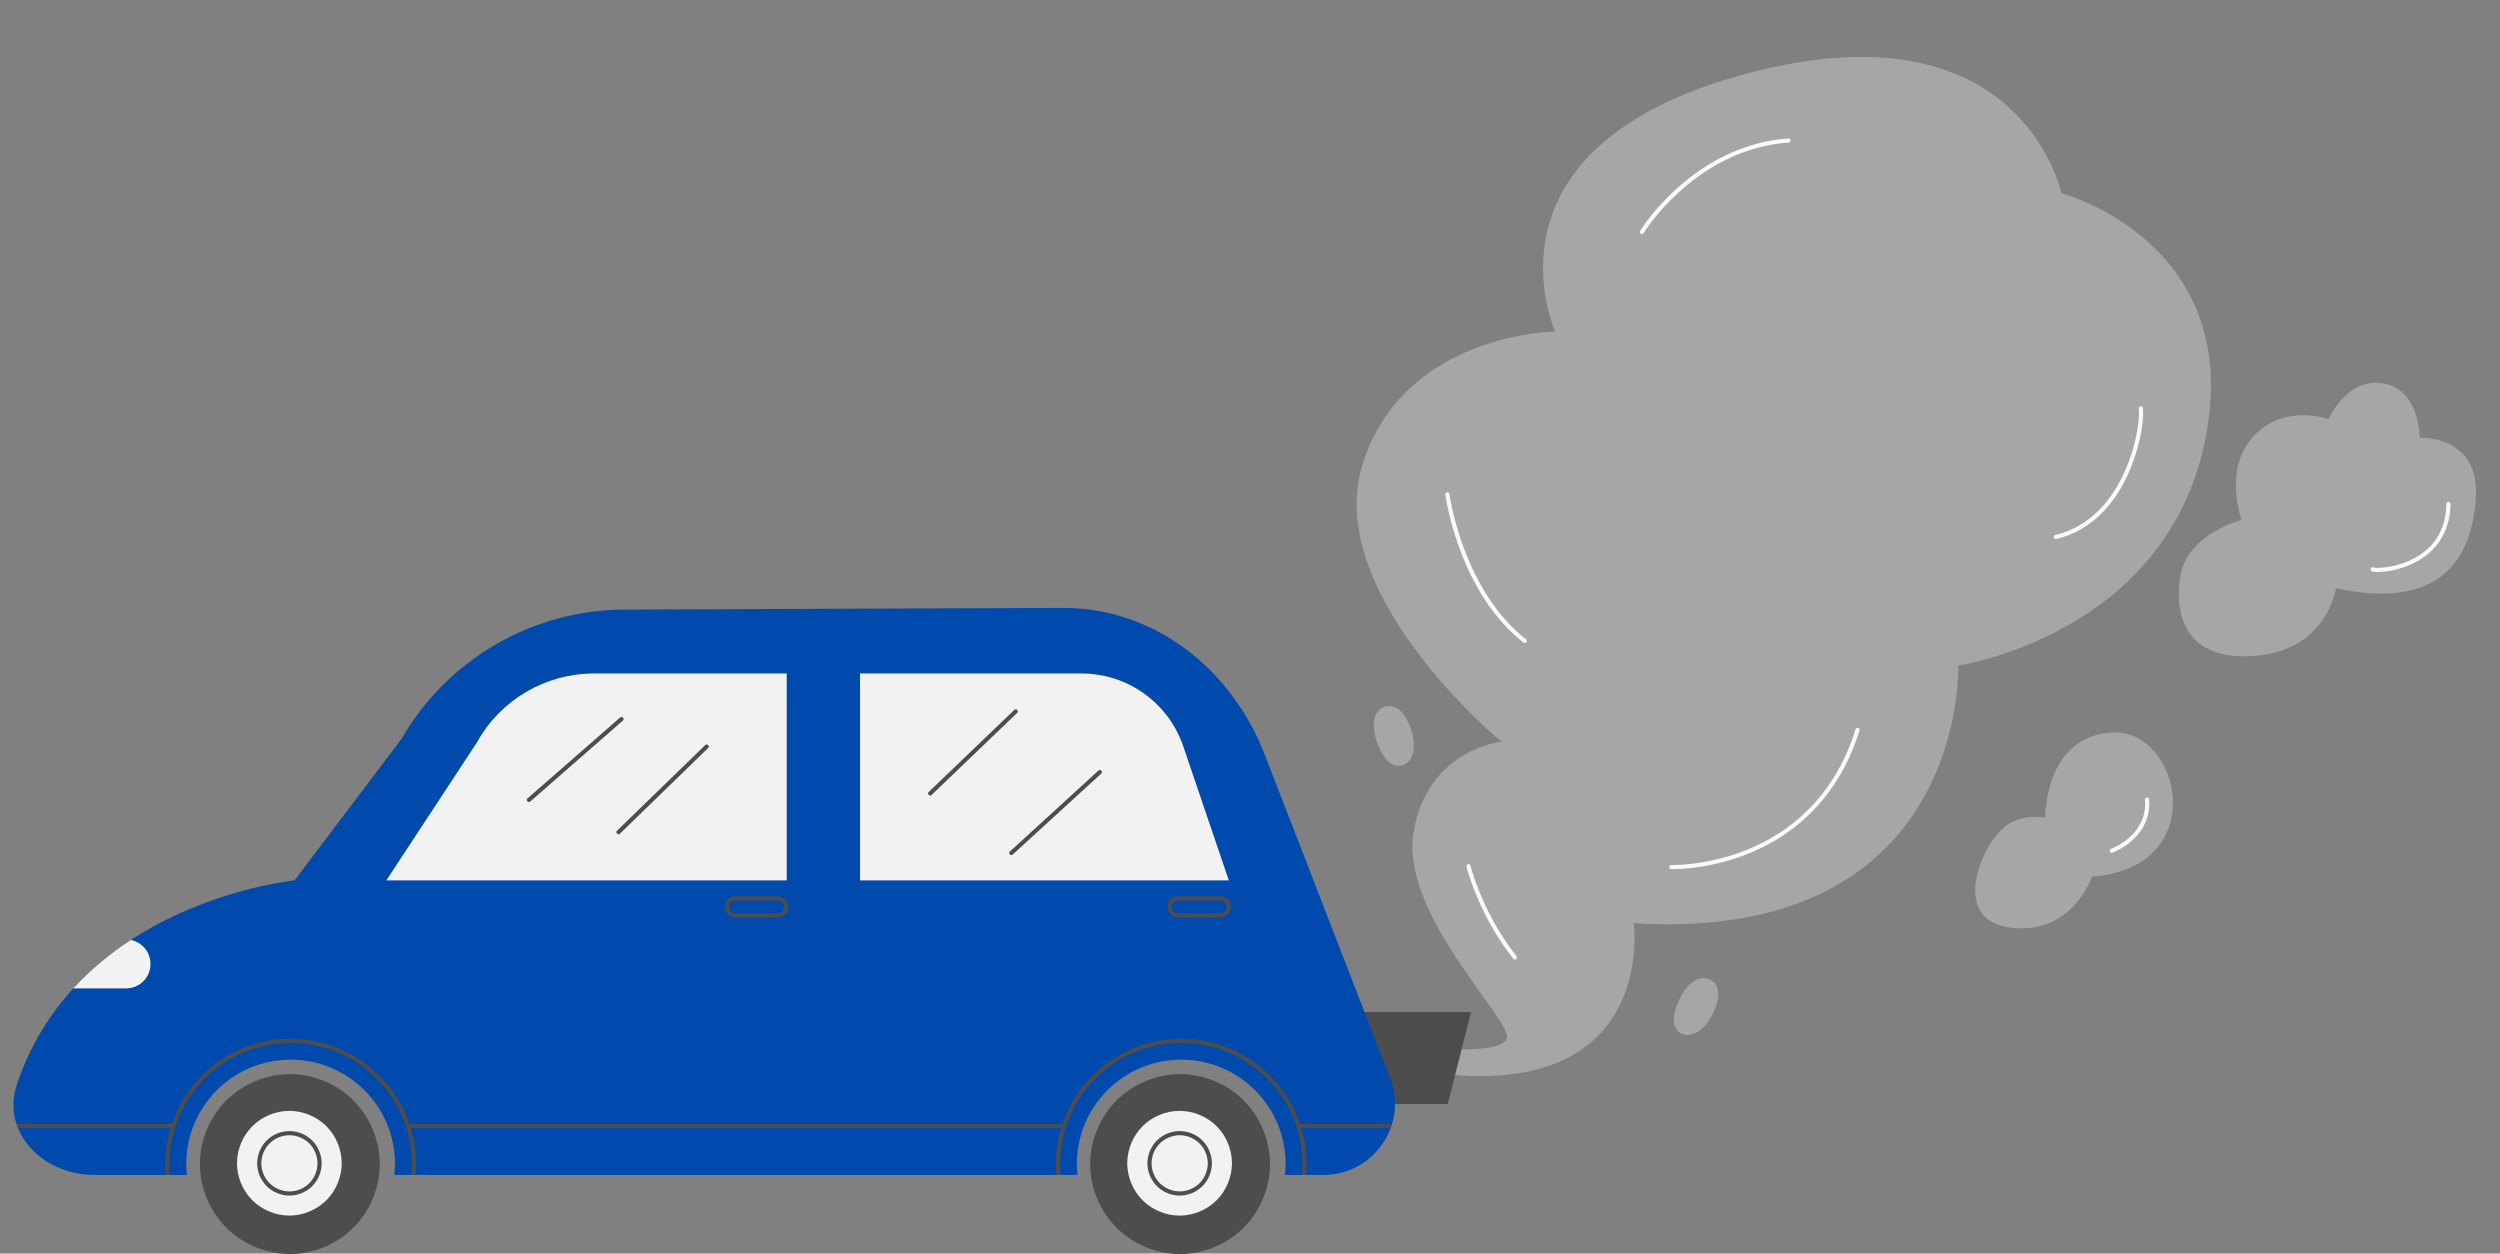
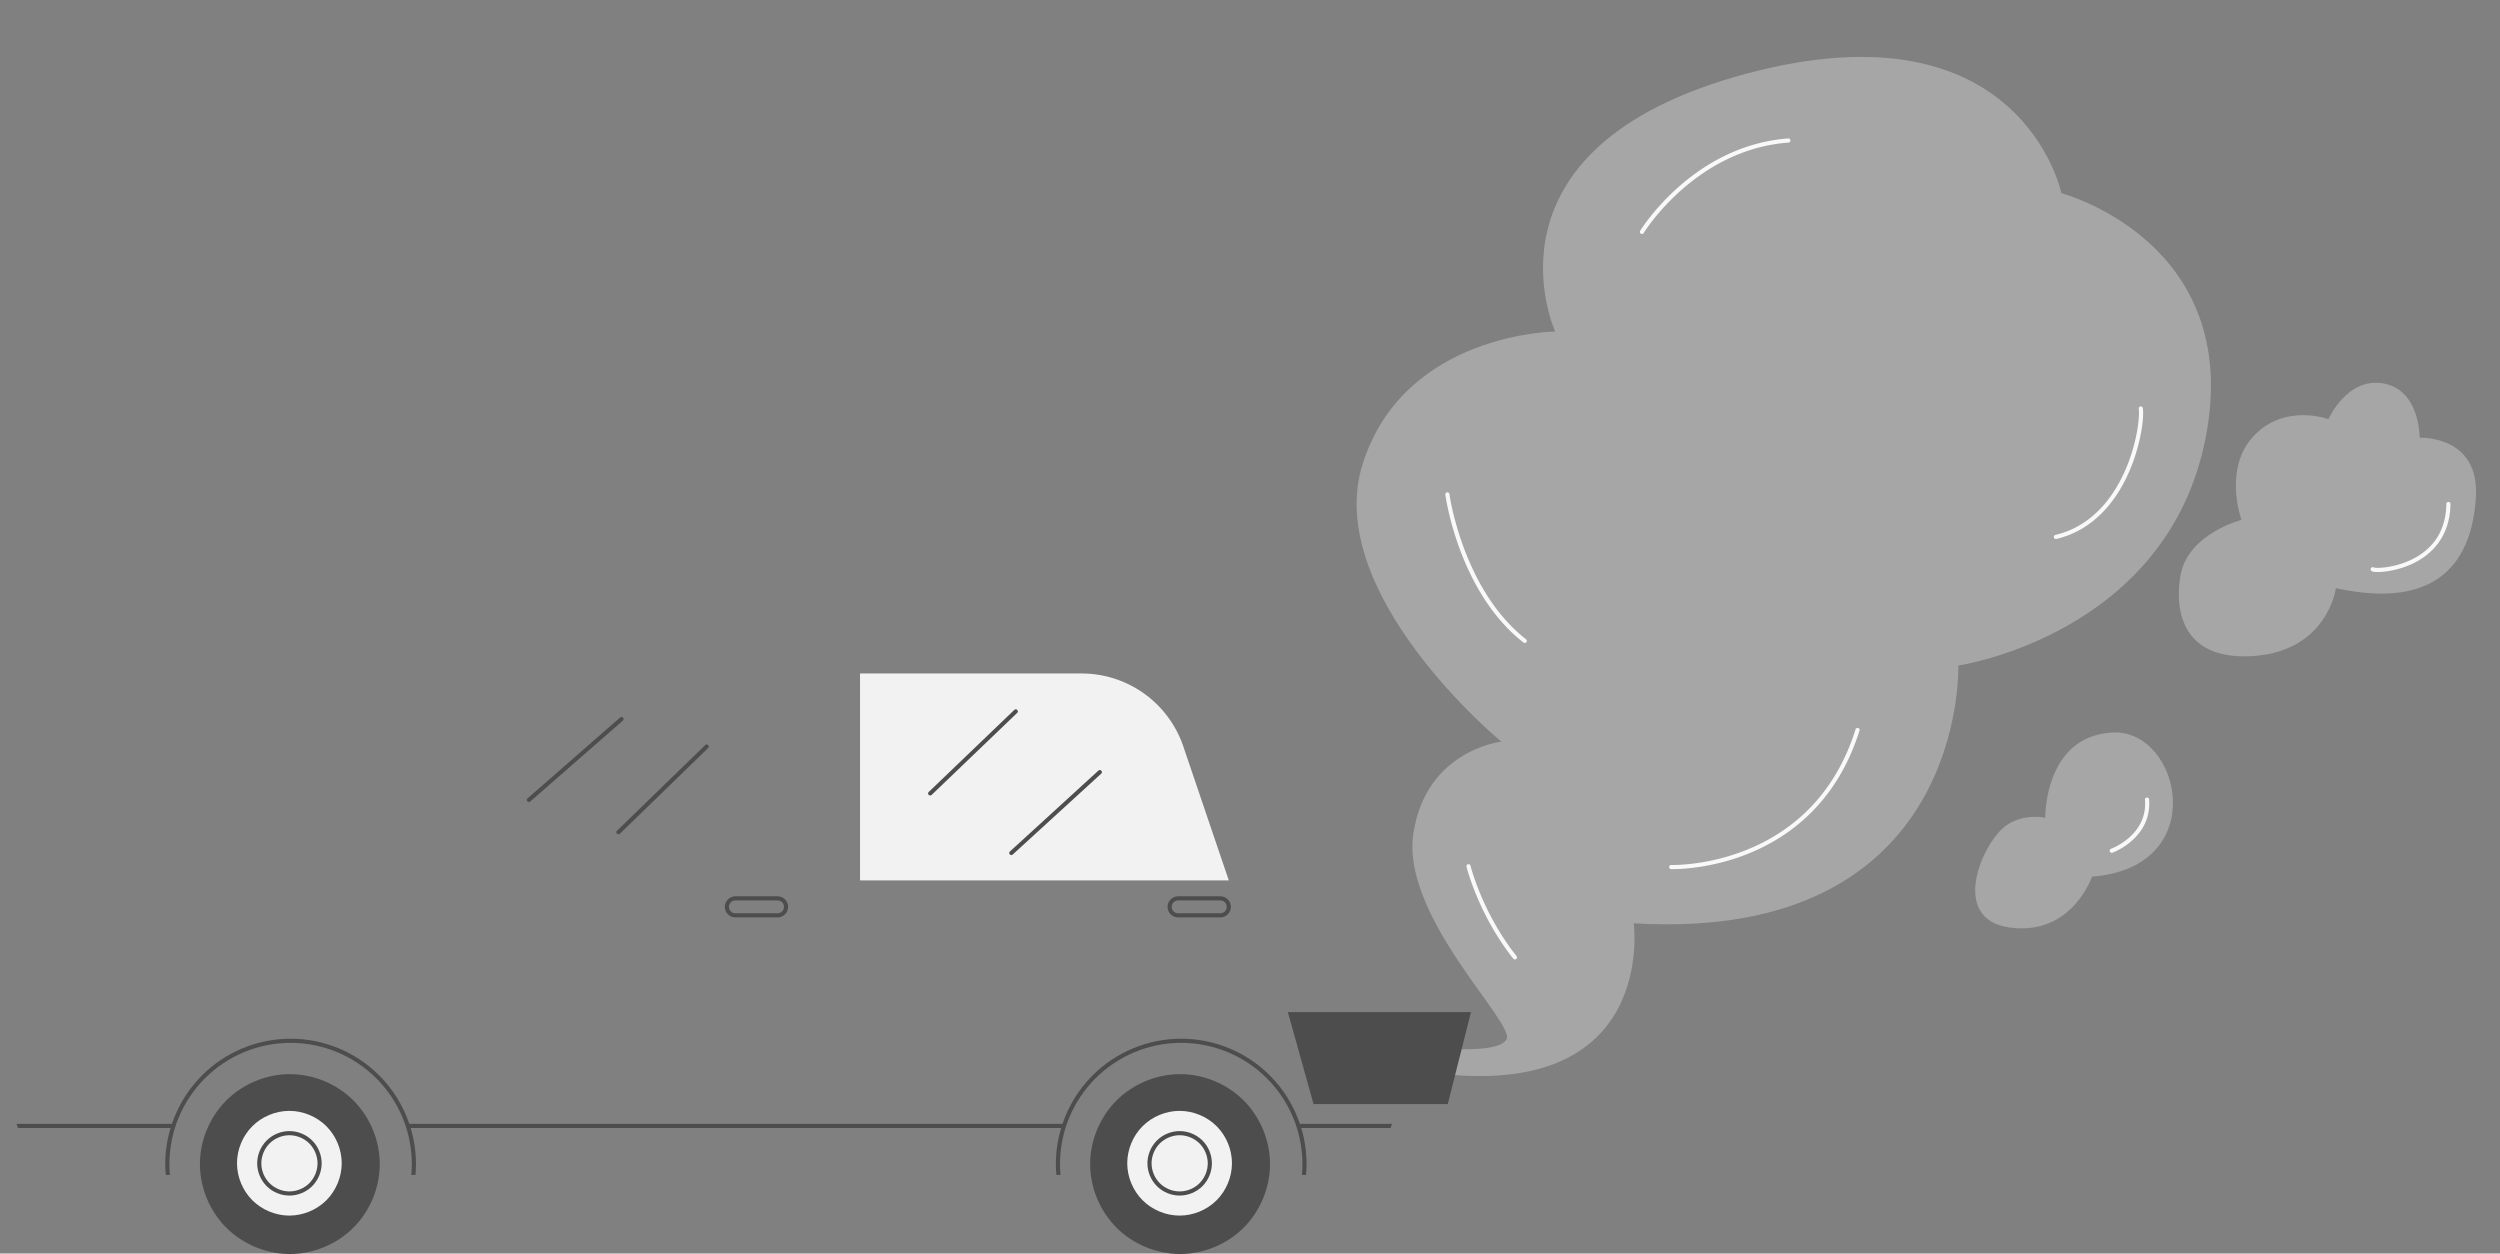
<svg xmlns="http://www.w3.org/2000/svg" fill="#000000" height="1460.2" preserveAspectRatio="xMidYMid meet" version="1" viewBox="-14.7 -66.4 2912.1 1460.2" width="2912.1" zoomAndPan="magnify">
  <rect x="-14.7" y="-66.4" width="2912.1" height="1460.2" fill="#808080" stroke="none" />
  <g>
    <g>
      <g>
        <g>
          <g id="change1_1">
-             <path d="m 4654.647,584.704 c 8.38,24.653 1.686,41.45 -10.445,45.573 -12.131,4.123 -25.105,-5.988 -33.484,-30.641 -8.38,-24.653 -1.608,-39.778 10.523,-43.901 12.131,-4.123 25.027,4.316 33.407,28.969 z" fill="#a6a6a6" transform="translate(-2616.158 250.022) scale(.912)" />
-           </g>
+             </g>
          <g id="change1_2">
            <path color="#000000" d="m 4673.457,990.224 c 0,0 92.048,11.225 103.273,-9.729 11.225,-20.954 -135.452,-157.154 -118.988,-263.421 16.464,-106.266 112.253,-116.743 112.253,-116.743 0,0 -230.493,-190.082 -176.612,-356.217 53.882,-166.135 245.46,-167.631 245.46,-167.631 0,0 -107.763,-234.983 243.964,-329.276 351.727,-94.293 402.615,152.664 402.615,152.664 0,0 233.487,61.365 184.095,312.812 -49.391,251.447 -315.806,290.362 -315.806,290.362 0,0 11.974,354.72 -414.589,329.276 0,0 32.405,237.229 -273.454,188.545 z" fill="#a6a6a6" style="-inkscape-stroke:none" transform="translate(-2616.158 250.022) scale(.912)" />
          </g>
          <g id="change2_1">
            <path color="#000000" d="m 5225.787,582.84 a 2.646,2.646 0 0 0 -3.318,1.73 c -28.194,89.777 -86.927,132.884 -138.781,153.811 -51.854,20.927 -96.582,19.453 -96.582,19.453 a 2.646,2.646 0 0 0 -2.732,2.557 2.646,2.646 0 0 0 2.557,2.732 c 0,0 45.823,1.519 98.738,-19.836 52.916,-21.355 113.169,-65.806 141.85,-157.131 a 2.646,2.646 0 0 0 -1.73,-3.316 z" fill="#f9f9f9" style="-inkscape-stroke:none" transform="translate(-2616.158 250.022) scale(.912)" />
          </g>
          <g id="change2_2">
            <path color="#000000" d="m 4700.795,281.902 a 2.646,2.646 0 0 0 -2.272,2.975 c 0,0 16.305,123.564 99.775,188.822 a 2.646,2.646 0 0 0 3.715,-0.455 2.646,2.646 0 0 0 -0.455,-3.715 c -81.168,-63.459 -97.791,-185.355 -97.791,-185.355 a 2.646,2.646 0 0 0 -2.973,-2.271 z" fill="#f9f9f9" style="-inkscape-stroke:none" transform="translate(-2616.158 250.022) scale(.912)" />
          </g>
          <g id="change2_3">
            <path color="#000000" d="m 5136.492,-170.119 c -122.718,9.09 -189.15,118.002 -189.15,118.002 a 2.646,2.646 0 0 0 0.879,3.637 2.646,2.646 0 0 0 3.637,-0.877 c 0,0 65.277,-106.614 185.025,-115.484 a 2.646,2.646 0 0 0 2.443,-2.834 2.646,2.646 0 0 0 -2.834,-2.443 z" fill="#f9f9f9" style="-inkscape-stroke:none" transform="translate(-2616.158 250.022) scale(.912)" />
          </g>
          <g id="change2_4">
            <path color="#000000" d="m 5586.449,172.188 a 2.646,2.646 0 0 0 -2.26,2.98 c 0.697,5.079 0.138,16.832 -2.664,31.391 -2.802,14.559 -7.789,32.105 -15.697,49.576 -15.817,34.942 -43.145,69.41 -88.115,80.143 a 2.646,2.646 0 0 0 -1.959,3.188 2.646,2.646 0 0 0 3.188,1.959 c 46.989,-11.214 75.483,-47.265 91.707,-83.107 8.112,-17.921 13.201,-35.831 16.074,-50.758 2.873,-14.927 3.591,-26.689 2.709,-33.111 a 2.646,2.646 0 0 0 -2.982,-2.26 z" fill="#f9f9f9" style="-inkscape-stroke:none" transform="translate(-2616.158 250.022) scale(.912)" />
          </g>
          <g id="change2_5">
            <path color="#000000" d="m 4727.48,756.889 a 2.646,2.646 0 0 0 -1.94,3.201 c 0,0 14.916,60.837 59.762,117.428 a 2.646,2.646 0 0 0 3.719,0.43 2.646,2.646 0 0 0 0.43,-3.717 c -44.054,-55.592 -58.772,-115.404 -58.772,-115.404 a 2.646,2.646 0 0 0 -3.199,-1.938 z" fill="#f9f9f9" style="-inkscape-stroke:none" transform="translate(-2616.158 250.022) scale(.912)" />
          </g>
          <g id="change1_3">
-             <path d="m 5039.721,948.547 c -11.678,23.272 -28.341,30.294 -39.792,24.547 -11.451,-5.747 -13.355,-22.085 -1.677,-45.357 11.678,-23.272 27.205,-29.065 38.656,-23.319 11.451,5.746 14.492,20.856 2.813,44.128 z" fill="#a6a6a6" transform="translate(-2616.158 250.022) scale(.912)" />
-           </g>
+             </g>
          <g id="change1_4">
            <path d="m 5464.711,697.545 c 0,0 -1.587,-104.171 85.725,-108.933 87.312,-4.763 127.529,172.433 -25.929,184.075 0,0 -25.4,75.671 -104.775,65.088 -79.375,-10.583 -34.32,-111.05 -3.704,-131.233 22.773,-15.013 48.683,-8.996 48.683,-8.996 z" fill="#a6a6a6" transform="translate(-2616.158 250.022) scale(.912)" />
          </g>
          <g color="#000000">
            <g id="change1_5">
              <path d="m 5811.704,273.3 c 0,0 -16.464,-67.352 27.689,-104.77 44.153,-37.418 97.286,-10.477 97.286,-10.477 0,0 29.186,-50.888 74.835,-37.418 45.65,13.47 38.166,74.087 38.166,74.087 0,0 76.332,5.238 62.862,83.067 -13.47,77.829 -61.365,139.942 -190.831,95.789 0,0 -19.95,79.671 -116.743,74.087 -91.943,-5.304 -90.404,-73.757 -78.577,-113.002 15.615,-51.814 85.743,-61.55 85.312,-61.365 z" fill="#a6a6a6" style="-inkscape-stroke:none" transform="rotate(-6.492 6504.456 24233.192) scale(.912)" />
            </g>
            <g id="change2_7">
              <path d="m 6076.961,280.404 a 2.646,2.646 0 0 0 -2.963,2.283 c -5.212,40.183 -29.819,58.151 -53.85,66.109 -12.015,3.979 -23.87,5.344 -32.832,5.459 -4.481,0.058 -8.245,-0.199 -10.889,-0.572 -1.322,-0.187 -2.37,-0.407 -3.019,-0.598 -0.65,-0.191 -0.924,-0.785 -0.188,0.197 a 2.646,2.646 0 0 0 -3.705,-0.529 2.646,2.646 0 0 0 -0.529,3.705 c 1.111,1.481 1.904,1.403 2.934,1.705 1.029,0.302 2.273,0.548 3.77,0.76 2.994,0.423 6.978,0.684 11.695,0.623 9.435,-0.121 21.772,-1.535 34.428,-5.727 25.311,-8.383 51.971,-28.33 57.434,-70.451 a 2.646,2.646 0 0 0 -2.285,-2.965 z" fill="#f9f9f9" style="-inkscape-stroke:none" transform="rotate(-6.492 6504.456 24233.192) scale(.912)" />
            </g>
          </g>
          <g id="change2_6">
            <path color="#000000" d="m 5594.535,671.666 a 2.646,2.646 0 0 0 -2.43,2.846 c 1.803,22.957 -8.9,38.369 -20.221,48.371 -11.32,10.002 -23.062,14.242 -23.062,14.242 a 2.646,2.646 0 0 0 -1.592,3.387 2.646,2.646 0 0 0 3.385,1.592 c 0,0 12.645,-4.54 24.773,-15.256 12.129,-10.716 23.939,-27.958 21.992,-52.75 a 2.646,2.646 0 0 0 -2.846,-2.432 z" fill="#f9f9f9" style="-inkscape-stroke:none" transform="translate(-2616.158 250.022) scale(.912)" />
          </g>
          <g id="change3_1">
            <path d="m 4459.294,959.483 c 8.467,0 233.892,0 233.892,0 l -29.633,117.475 h -171.45 z" fill="#4d4d4d" transform="translate(-2581.424 237.48) scale(.912)" />
          </g>
          <g id="change4_1">
-             <path d="m 3613.309,445.355 c -118.045,1.3e-4 -227.124,62.977 -286.146,165.207 l -136.564,180.711 c 0,0 -276.5,26.922 -354.523,260.376 -20.559,61.515 33.132,115.784 98.247,115.784 h 118.901 c -0.571,-4.596 -0.901,-9.219 -0.991,-13.85 0,-73.647 59.703,-133.35 133.35,-133.35 73.647,0 133.35,59.703 133.35,133.35 -0.09,4.631 -0.42,9.254 -0.991,13.85 h 872.78 c -0.571,-4.596 -0.901,-9.219 -0.991,-13.85 0,-73.647 59.703,-133.35 133.35,-133.35 73.647,0 133.35,59.703 133.35,133.35 -0.089,4.631 -0.42,9.254 -0.99,13.85 h 49.492 c 61.925,-10e-5 105.808,-60.448 86.628,-119.328 L 4429.946,631.045 C 4387.382,521.208 4289.041,442.792 4171.246,443.239 Z" fill="#004aad" transform="translate(-2581.424 237.48) scale(.912)" />
-           </g>
+             </g>
          <g id="change5_1">
-             <path d="m 3307.802,791.273 h 511.415 V 527.01 H 3572.903 c -62.042,-10e-6 -119.201,33.655 -149.3,87.907 z" fill="#f2f2f2" transform="translate(-2581.424 237.48) scale(.912)" />
-           </g>
+             </g>
          <g id="change5_2">
            <path d="M 4383.861,791.273 H 3912.858 V 527.01 h 283.023 a 137.116,137.116 0 0 1 129.835,93.028 z" fill="#f2f2f2" transform="translate(-2581.424 237.48) scale(.912)" />
          </g>
          <g id="change3_2">
            <path d="m 662.518,1038.728 c -30.069,-3e-4 -59.953,12.379 -81.215,33.641 -21.262,21.262 -33.641,51.146 -33.641,81.215 9e-5,30.069 12.379,59.953 33.641,81.215 21.262,21.262 51.146,33.639 81.215,33.639 30.069,-10e-5 59.951,-12.379 81.213,-33.641 21.262,-21.262 33.641,-51.144 33.641,-81.213 3.7e-4,-30.069 -12.377,-59.953 -33.639,-81.215 -21.262,-21.262 -51.146,-33.641 -81.215,-33.641 z" fill="#4d4d4d" transform="translate(-281.293 237.48) scale(.912)" />
          </g>
          <g id="change5_3">
            <path d="m 662.518,1038.728 c -30.069,-3e-4 -59.953,12.379 -81.215,33.641 -21.262,21.262 -33.641,51.146 -33.641,81.215 9e-5,30.069 12.379,59.953 33.641,81.215 21.262,21.262 51.146,33.639 81.215,33.639 30.069,-10e-5 59.951,-12.379 81.213,-33.641 21.262,-21.262 33.641,-51.144 33.641,-81.213 3.7e-4,-30.069 -12.377,-59.953 -33.639,-81.215 -21.262,-21.262 -51.146,-33.641 -81.215,-33.641 z" fill="#f2f2f2" transform="matrix(.531 0 0 .531 -29.432 676.023)" />
          </g>
          <g id="change3_3">
            <path color="#000000" d="m 662.518,1030.855 c -32.23,-4e-4 -63.992,13.158 -86.781,35.947 -22.79,22.79 -35.948,54.551 -35.947,86.781 1e-4,32.229 13.157,63.992 35.947,86.781 22.79,22.79 54.552,35.946 86.781,35.945 32.229,0 63.99,-13.158 86.779,-35.947 22.789,-22.789 35.947,-54.55 35.947,-86.779 3.9e-4,-32.229 -13.156,-63.991 -35.945,-86.781 -22.79,-22.79 -54.552,-35.947 -86.781,-35.947 z m 0,15.746 c 27.908,0 55.915,11.6 75.648,31.334 19.734,19.734 31.332,47.74 31.332,75.648 -8e-5,27.908 -11.6,55.913 -31.334,75.647 -19.734,19.734 -47.739,31.334 -75.646,31.334 -27.908,3e-4 -55.914,-11.598 -75.648,-31.332 -19.734,-19.734 -31.334,-47.74 -31.334,-75.648 -3.4e-4,-27.908 11.6,-55.914 31.334,-75.648 19.734,-19.734 47.74,-31.334 75.648,-31.334 z" fill="#4d4d4d" style="-inkscape-stroke:none" transform="translate(119.702 935.696) scale(.306)" />
          </g>
          <g id="change3_4">
            <path d="m 662.518,1038.728 c -30.069,-3e-4 -59.953,12.379 -81.215,33.641 -21.262,21.262 -33.641,51.146 -33.641,81.215 9e-5,30.069 12.379,59.953 33.641,81.215 21.262,21.262 51.146,33.639 81.215,33.639 30.069,-10e-5 59.951,-12.379 81.213,-33.641 21.262,-21.262 33.641,-51.144 33.641,-81.213 3.7e-4,-30.069 -12.377,-59.953 -33.639,-81.215 -21.262,-21.262 -51.146,-33.641 -81.215,-33.641 z" fill="#4d4d4d" transform="translate(755.698 237.48) scale(.912)" />
          </g>
          <g id="change5_4">
            <path d="m 662.518,1038.728 c -30.069,-3e-4 -59.953,12.379 -81.215,33.641 -21.262,21.262 -33.641,51.146 -33.641,81.215 9e-5,30.069 12.379,59.953 33.641,81.215 21.262,21.262 51.146,33.639 81.215,33.639 30.069,-10e-5 59.951,-12.379 81.213,-33.641 21.262,-21.262 33.641,-51.144 33.641,-81.213 3.7e-4,-30.069 -12.377,-59.953 -33.639,-81.215 -21.262,-21.262 -51.146,-33.641 -81.215,-33.641 z" fill="#f2f2f2" transform="matrix(.531 0 0 .531 1007.559 676.023)" />
          </g>
          <g id="change3_5">
            <path color="#000000" d="m 662.518,1030.855 c -32.23,-4e-4 -63.992,13.158 -86.781,35.947 -22.79,22.79 -35.948,54.551 -35.947,86.781 1e-4,32.229 13.157,63.992 35.947,86.781 22.79,22.79 54.552,35.946 86.781,35.945 32.229,0 63.99,-13.158 86.779,-35.947 22.789,-22.789 35.947,-54.55 35.947,-86.779 3.9e-4,-32.229 -13.156,-63.991 -35.945,-86.781 -22.79,-22.79 -54.552,-35.947 -86.781,-35.947 z m 0,15.746 c 27.908,0 55.915,11.6 75.648,31.334 19.734,19.734 31.332,47.74 31.332,75.648 -8e-5,27.908 -11.6,55.913 -31.334,75.647 -19.734,19.734 -47.739,31.334 -75.646,31.334 -27.908,3e-4 -55.914,-11.598 -75.648,-31.332 -19.734,-19.734 -31.334,-47.74 -31.334,-75.648 -3.4e-4,-27.908 11.6,-55.914 31.334,-75.648 19.734,-19.734 47.74,-31.334 75.648,-31.334 z" fill="#4d4d4d" style="-inkscape-stroke:none" transform="translate(1156.693 935.696) scale(.306)" />
          </g>
          <g id="change3_6">
            <path color="#000000" d="m 3185.584,993.48 c -42.462,-4.2e-4 -83.187,16.871 -113.211,46.895 -17.56,17.56 -30.578,38.793 -38.395,61.879 h -198.568 c 0.579,1.784 1.221,3.558 1.923,5.293 h 194.921 c -4.445,14.804 -6.774,30.299 -6.774,46.037 0,4.551 0.241,9.34 0.625,13.849 h 5.302 c -0.396,-4.504 -0.634,-9.305 -0.634,-13.849 -5e-4,-41.061 16.308,-80.437 45.342,-109.471 29.033,-29.033 68.409,-45.34 109.469,-45.34 41.06,1.4e-4 80.437,16.308 109.47,45.342 29.034,29.034 45.338,68.41 45.338,109.469 0,4.53 -0.238,9.356 -0.631,13.849 h 5.301 c 0.382,-4.5 0.623,-9.312 0.623,-13.849 2e-4,-15.738 -2.329,-31.233 -6.774,-46.037 h 830.842 c -4.445,14.804 -6.774,30.299 -6.774,46.037 0,4.587 0.24,9.313 0.629,13.849 h 5.302 c -0.402,-4.534 -0.639,-9.268 -0.639,-13.849 -5e-4,-41.061 16.309,-80.437 45.342,-109.471 29.033,-29.033 68.408,-45.34 109.469,-45.34 41.06,1.4e-4 80.437,16.308 109.47,45.342 29.034,29.034 45.339,68.41 45.338,109.469 0,4.564 -0.238,9.33 -0.638,13.849 h 5.303 c 0.387,-4.523 0.628,-9.279 0.628,-13.849 2e-4,-15.738 -2.329,-31.233 -6.774,-46.037 h 114.155 c 0.647,-1.759 1.223,-3.492 1.762,-5.293 h -117.641 c -7.817,-23.084 -20.835,-44.317 -38.395,-61.877 -30.025,-30.025 -70.748,-46.897 -113.209,-46.897 -42.462,-4.2e-4 -83.187,16.871 -113.211,46.895 -17.56,17.56 -30.578,38.793 -38.395,61.879 h -834.29 c -7.817,-23.084 -20.835,-44.317 -38.395,-61.877 -30.024,-30.025 -70.747,-46.897 -113.209,-46.897 z" fill="#4d4d4d" style="-inkscape-stroke:none" transform="translate(-2581.424 237.48) scale(.912)" />
          </g>
          <g id="change3_7">
            <path color="#000000" d="m 3753.627,811.564 c -7.432,0 -13.498,6.065 -13.498,13.496 0,7.432 6.066,13.498 13.498,13.498 h 53.881 c 7.432,0 13.496,-6.066 13.496,-13.498 0,-7.432 -6.064,-13.496 -13.496,-13.496 z m 0,5.291 h 53.881 c 4.591,0 8.205,3.614 8.205,8.205 0,4.591 -3.614,8.205 -8.205,8.205 h -53.881 c -4.591,0 -8.205,-3.614 -8.205,-8.205 0,-4.591 3.614,-8.205 8.205,-8.205 z" fill="#4d4d4d" style="-inkscape-stroke:none" transform="translate(-2581.424 237.48) scale(.912)" />
          </g>
          <g id="change3_8">
            <path color="#000000" d="m 4319.129,811.564 c -7.431,0 -13.498,6.065 -13.498,13.496 0,7.432 6.066,13.498 13.498,13.498 h 53.881 c 7.431,0 13.498,-6.066 13.498,-13.498 0,-7.432 -6.066,-13.496 -13.498,-13.496 z m 0,5.291 h 53.881 c 4.591,0 8.205,3.614 8.205,8.205 0,4.591 -3.614,8.205 -8.205,8.205 h -53.881 c -4.591,0 -8.205,-3.614 -8.205,-8.205 0,-4.591 3.614,-8.205 8.205,-8.205 z" fill="#4d4d4d" style="-inkscape-stroke:none" transform="translate(-2581.424 237.48) scale(.912)" />
          </g>
          <g id="change3_9">
            <path color="#000000" d="m 3608.359,582.574 a 2.646,2.646 0 0 0 -1.92,0.646 l -118.238,103.273 a 2.646,2.646 0 0 0 -0.254,3.732 2.646,2.646 0 0 0 3.734,0.252 l 118.24,-103.271 a 2.646,2.646 0 0 0 0.252,-3.734 2.646,2.646 0 0 0 -1.814,-0.898 z" fill="#4d4d4d" style="-inkscape-stroke:none" transform="translate(-2581.424 237.48) scale(.912)" />
          </g>
          <g id="change3_10">
            <path color="#000000" d="m 3717.021,617.686 a 2.646,2.646 0 0 0 -1.883,0.746 l -112.631,109.363 a 2.646,2.646 0 0 0 -0.057,3.74 2.646,2.646 0 0 0 3.742,0.057 l 112.631,-109.363 a 2.646,2.646 0 0 0 0.057,-3.742 2.646,2.646 0 0 0 -1.859,-0.801 z" fill="#4d4d4d" style="-inkscape-stroke:none" transform="translate(-2581.424 237.48) scale(.912)" />
          </g>
          <g id="change3_11">
            <path color="#000000" d="m 4111.791,572.773 a 2.646,2.646 0 0 0 -1.887,0.734 l -109.26,104.77 a 2.646,2.646 0 0 0 -0.078,3.742 2.646,2.646 0 0 0 3.74,0.078 l 109.26,-104.77 a 2.646,2.646 0 0 0 0.078,-3.742 2.646,2.646 0 0 0 -1.853,-0.812 z" fill="#4d4d4d" style="-inkscape-stroke:none" transform="translate(-2581.424 237.48) scale(.912)" />
          </g>
          <g id="change3_12">
            <path color="#000000" d="m 4219.225,650.342 a 2.646,2.646 0 0 0 -1.904,0.689 l -113.002,103.273 a 2.646,2.646 0 0 0 -0.168,3.738 2.646,2.646 0 0 0 3.738,0.168 L 4220.891,654.938 a 2.646,2.646 0 0 0 0.168,-3.738 2.646,2.646 0 0 0 -1.834,-0.857 z" fill="#4d4d4d" style="-inkscape-stroke:none" transform="translate(-2581.424 237.48) scale(.912)" />
          </g>
          <g id="change5_5">
-             <path d="m 2981.456,867.376 c -24.442,15.941 -50.201,36.468 -73.437,61.84 l 67.363,10e-4 c 17.296,2.7e-4 31.221,-13.925 31.221,-31.221 0,-15.222 -10.771,-27.814 -25.147,-30.62 z" fill="#f2f2f2" style="font-variation-settings:normal;-inkscape-stroke:none" transform="translate(-2581.424 237.48) scale(.912)" />
-           </g>
+             </g>
        </g>
      </g>
    </g>
  </g>
</svg>